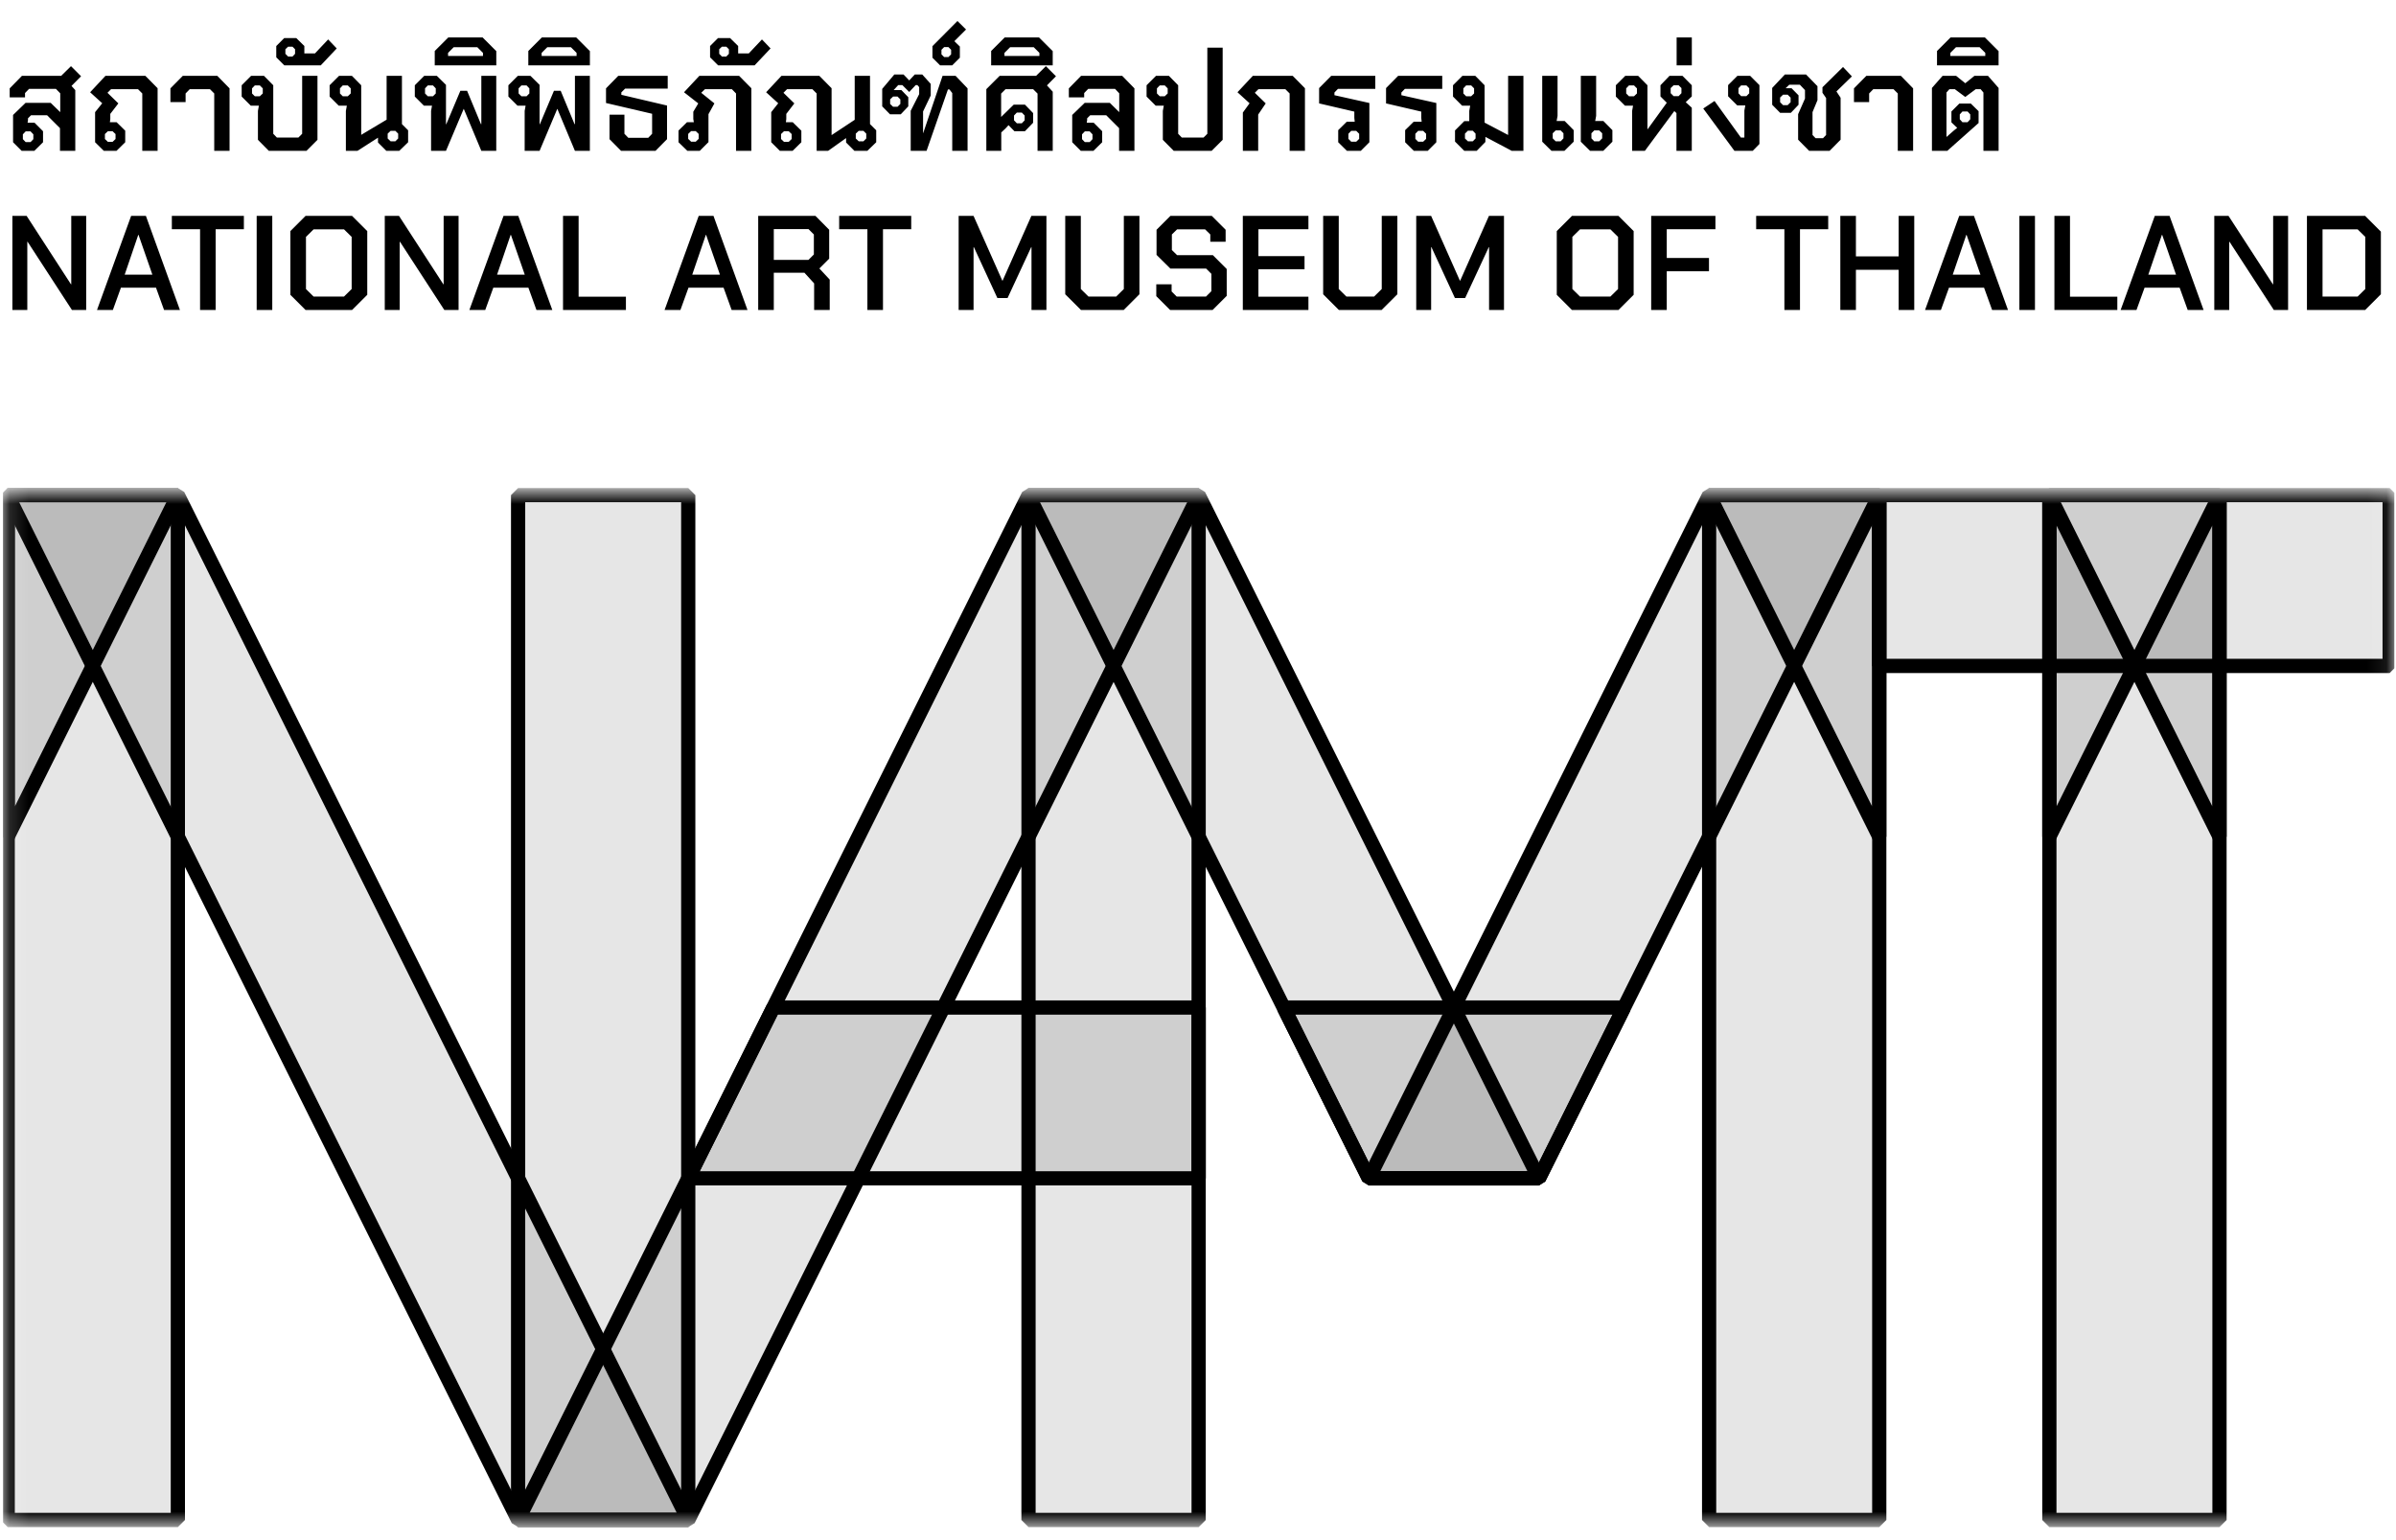
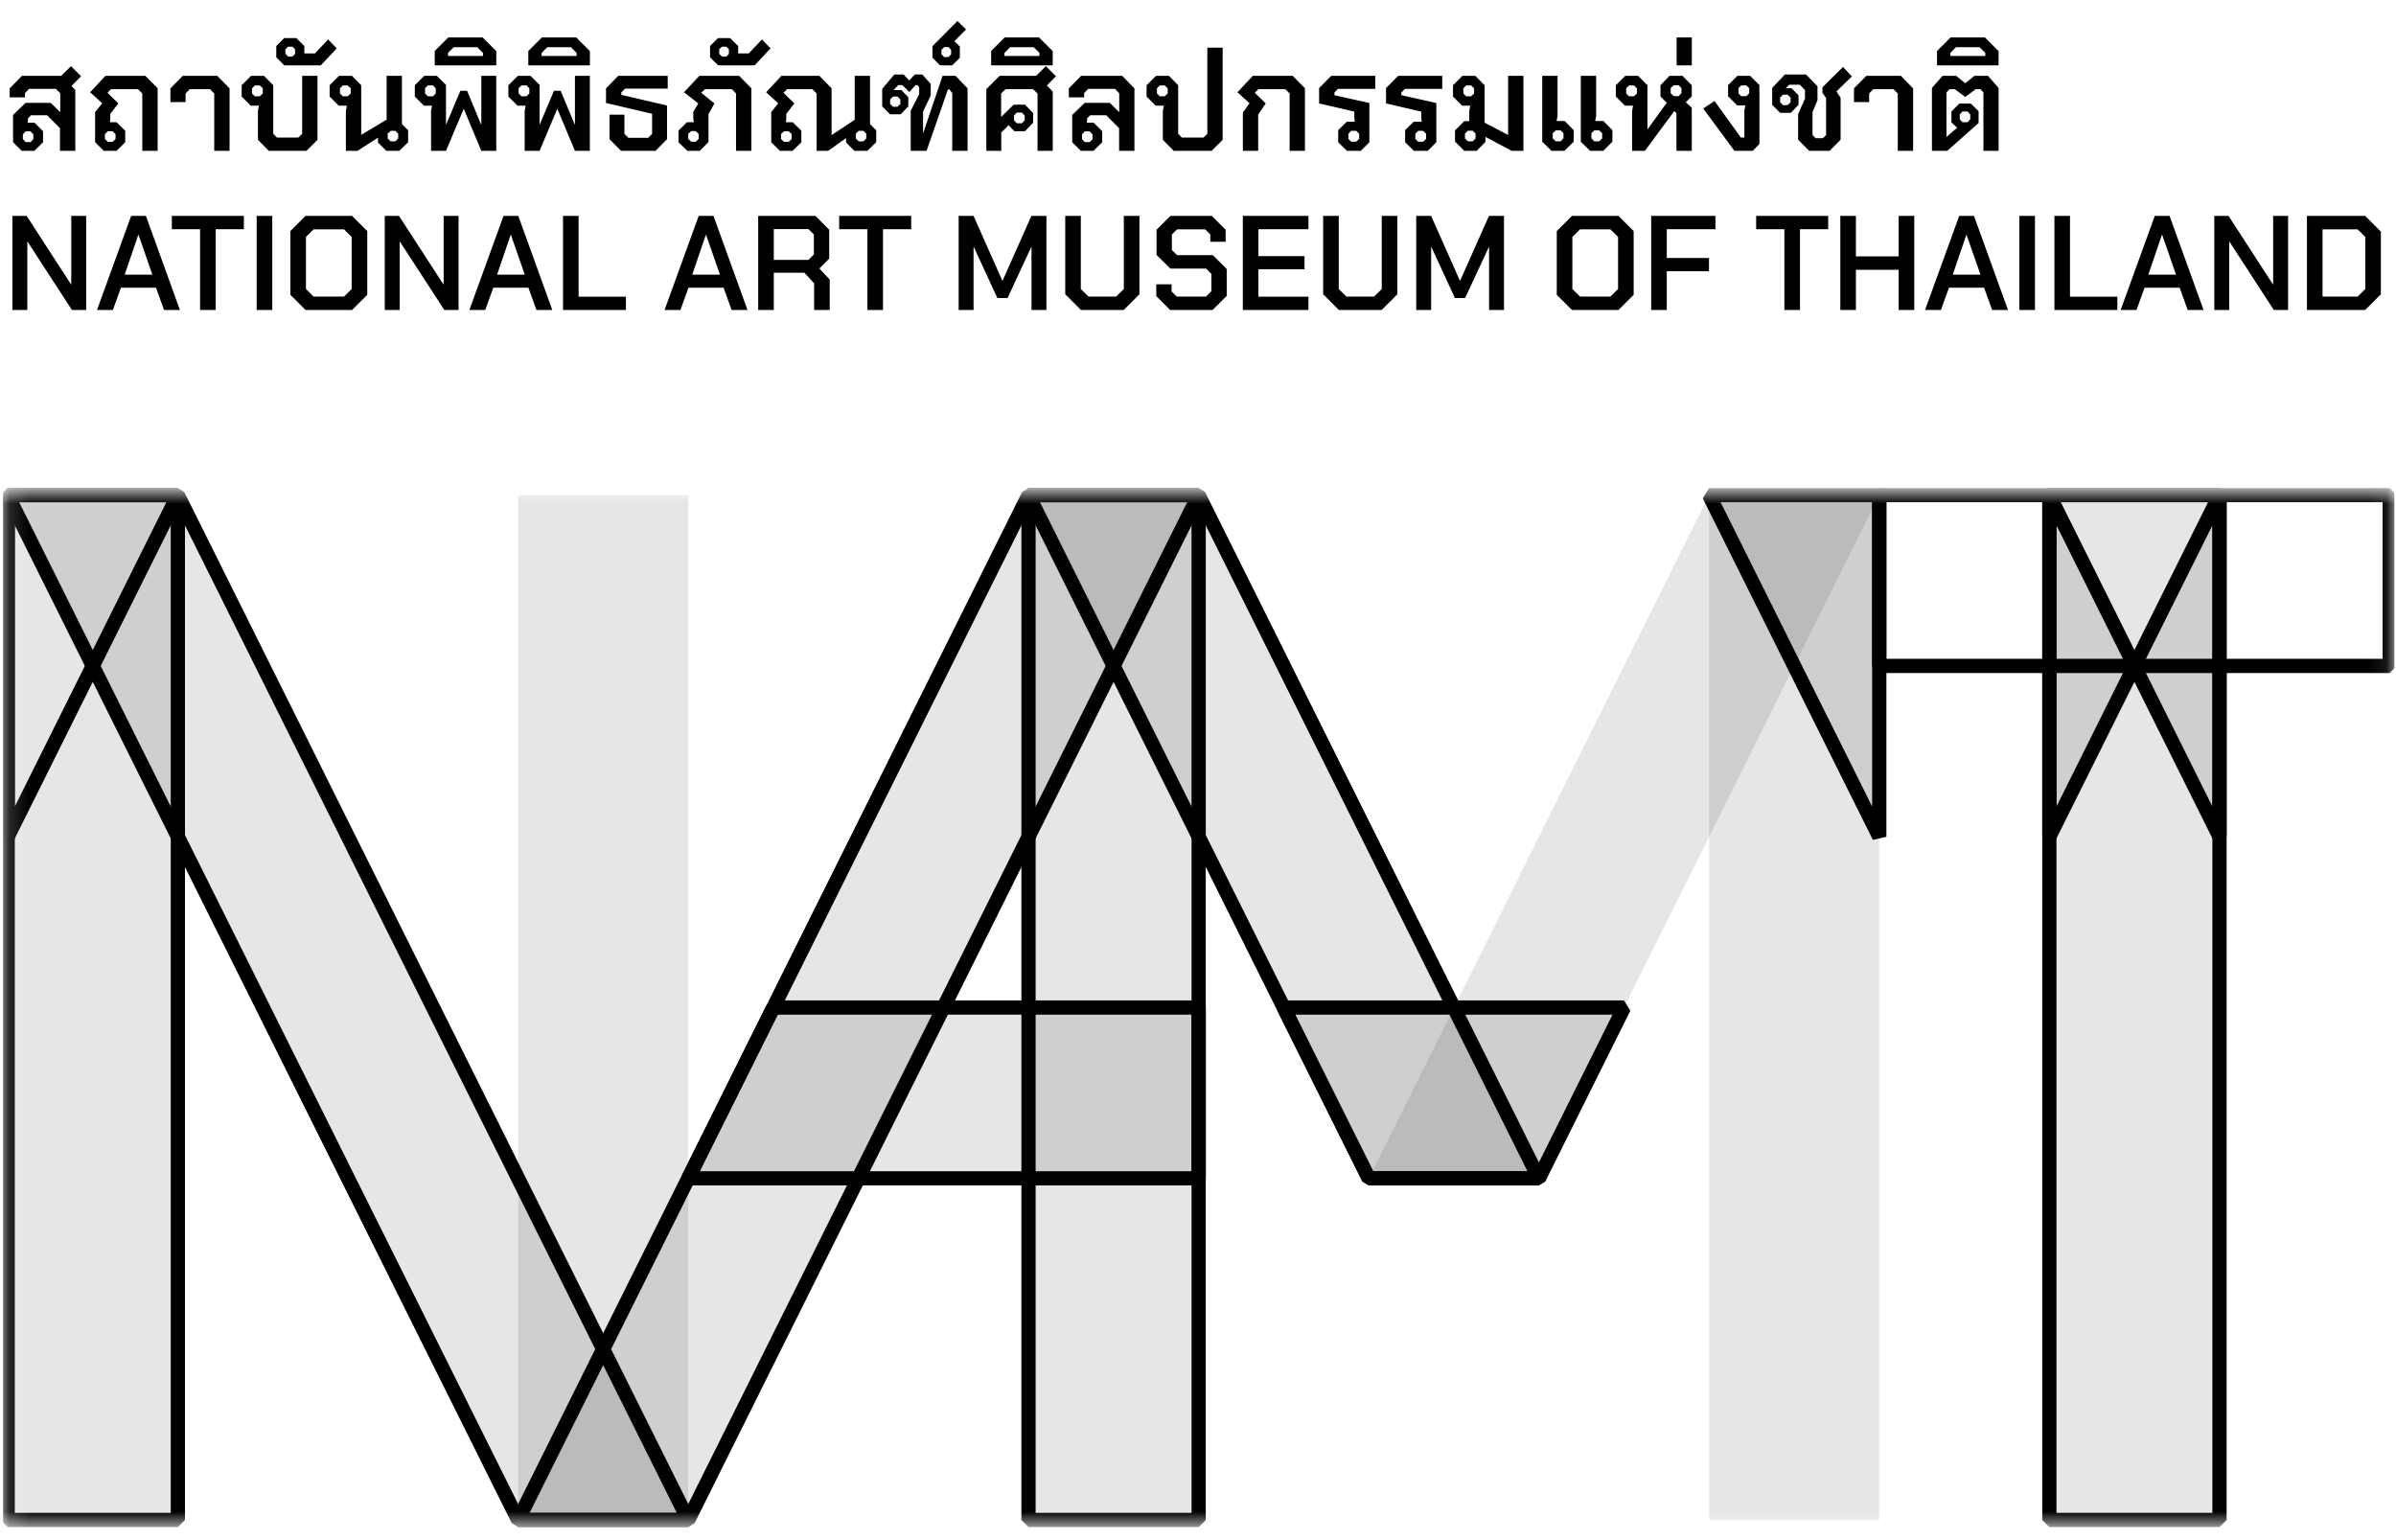
<svg xmlns="http://www.w3.org/2000/svg" width="126" height="81" viewBox="0 0 126 81" fill="none">
  <g clip-path="url(#clip0_3009_536722)">
    <path d="M3.761 4.519L3.959 4.739V7.934H3.154V6.739L2.475 6.06H1.634L1.471 6.223V6.322L1.45 6.456H1.818L2.263 6.902V7.481L1.804 7.934H1.139L0.687 7.481V6.046L1.344 5.41H2.666L3.168 5.898V4.908L2.942 4.675H1.528L1.316 4.894V5.12H0.51V4.647L1.153 3.989H3.217L3.733 3.48L4.263 4.011L3.761 4.519ZM1.351 6.909L1.203 7.064V7.319L1.351 7.474H1.606L1.754 7.319V7.064L1.606 6.909H1.351ZM5.001 7.481V5.898L5.376 5.431L4.74 4.852L5.545 3.989H7.645L8.288 4.64V7.934H7.482V4.915L7.256 4.689H5.842L5.652 4.88L6.224 5.438L5.8 5.99V6.258L5.779 6.428H6.132L6.585 6.873V7.481L6.125 7.934H5.461L5.001 7.481ZM5.92 7.46L6.076 7.311V7.05L5.92 6.902H5.673L5.517 7.05V7.311L5.673 7.46H5.92ZM11.266 4.915L11.04 4.689H9.98L9.76 4.915V5.368H8.962V4.647L9.612 3.989H11.428L12.072 4.647V7.934H11.266V4.915ZM13.564 7.354V5.834L13.614 5.559H13.19L12.709 5.078V4.484L13.204 3.989H13.882L14.37 4.484V7.036L14.561 7.234H15.692L15.89 7.036V3.989H16.695V7.354L16.116 7.934H14.137L13.564 7.354ZM13.663 5.064L13.819 4.915V4.647L13.663 4.491H13.402L13.253 4.647V4.915L13.402 5.064H13.663ZM14.528 3.014V2.42L14.945 2.003H15.581L16.005 2.42V2.809H16.563L17.256 2.074L17.708 2.547L16.867 3.438H14.952L14.528 3.014ZM15.383 2.972L15.517 2.83V2.59L15.383 2.456H15.15L15.008 2.59V2.83L15.15 2.972H15.383ZM21.462 6.852V7.481L20.995 7.934H20.317L19.878 7.495V7.241L18.797 7.934H18.189V5.834L18.239 5.559H17.814L17.334 5.078V4.484L17.829 3.989H18.507L18.995 4.484V7.092L20.331 6.294V3.989H21.137V6.527L21.462 6.852ZM18.444 4.647L18.288 4.491H18.026L17.878 4.647V4.915L18.026 5.064H18.288L18.444 4.915V4.647ZM20.939 7.029L20.79 6.88H20.543L20.387 7.029V7.283L20.543 7.432H20.79L20.939 7.283V7.029ZM22.669 5.834L22.718 5.559H22.294L21.814 5.078V4.484L22.308 3.989H22.973L23.453 4.463V6.534H23.468L24.21 4.774H24.563L25.291 6.527H25.312V3.989H26.097V7.934H25.312L24.387 5.721L23.453 7.934H22.669V5.834ZM22.768 5.064L22.916 4.915V4.647L22.768 4.491H22.499L22.351 4.647V4.915L22.499 5.064H22.768ZM22.862 2.682L23.576 1.968H25.378L26.099 2.689V3.438H22.862V2.682ZM25.399 2.943V2.781L25.102 2.484H23.858L23.562 2.781V2.943H25.399ZM27.591 5.834L27.64 5.559H27.216L26.735 5.078V4.484L27.23 3.989H27.895L28.375 4.463V6.534H28.389L29.131 4.774H29.485L30.213 6.527H30.234V3.989H31.019V7.934H30.234L29.308 5.721L28.375 7.934H27.591V5.834ZM27.689 5.064L27.838 4.915V4.647L27.689 4.491H27.421L27.272 4.647V4.915L27.421 5.064H27.689ZM27.783 2.682L28.497 1.968H30.3L31.021 2.689V3.438H27.783V2.682ZM30.321 2.943V2.781L30.024 2.484H28.78L28.483 2.781V2.943H30.321ZM32.053 7.319V6.032H32.837V7.036L33.042 7.248H34.088L34.293 7.036V5.983L31.869 5.417V4.647L32.512 3.989H35.113V4.661H32.873L32.675 4.859V4.986L35.078 5.551V7.319L34.47 7.934H32.661L32.053 7.319ZM35.681 7.481V6.866L36.127 6.428H36.487L36.459 6.258V5.877L36.72 5.438L35.971 4.852L36.777 3.989H38.869L39.512 4.64V7.934H38.706V4.915L38.487 4.689H37.074L36.876 4.88L37.569 5.438L37.257 6.004V7.474L36.798 7.934H36.148L35.681 7.481ZM36.586 7.453L36.741 7.304V7.043L36.586 6.894H36.346L36.19 7.043V7.304L36.346 7.453H36.586ZM37.341 3.014V2.42L37.758 2.003H38.394L38.818 2.42V2.809H39.377L40.069 2.074L40.522 2.547L39.681 3.438H37.765L37.341 3.014ZM38.196 2.972L38.331 2.83V2.59L38.196 2.456H37.963L37.822 2.59V2.83L37.963 2.972H38.196ZM46.078 6.852V7.481L45.611 7.934H44.932L44.494 7.495V7.262L43.547 7.934H42.946V4.915L42.72 4.689H41.391L41.2 4.88L41.773 5.438L41.349 5.99V6.258L41.328 6.428H41.688L42.141 6.873V7.481L41.681 7.934H41.01L40.557 7.481V5.898L40.925 5.431L40.289 4.852L41.094 3.989H43.088L43.731 4.64V7.106L44.947 6.301V3.989H45.752V6.527L46.078 6.852ZM45.555 7.029L45.406 6.88H45.159L45.003 7.029V7.283L45.159 7.432H45.406L45.555 7.283V7.029ZM41.073 7.05V7.311L41.229 7.46H41.476L41.632 7.311V7.05L41.476 6.902H41.229L41.073 7.05ZM47.892 5.827L48.337 4.951V4.583L48.245 4.477H48.153L47.814 4.838L47.454 4.477H47.234L46.994 4.739H47.404L47.765 5.113V5.594L47.369 6.011H46.803L46.393 5.594V4.675L47.029 3.919H47.517L47.814 4.23L48.104 3.919H48.5L48.945 4.413V5.021L48.542 5.862V7H48.549L49.567 3.989H50.253L50.882 4.647V7.934H50.076V4.894L49.928 4.703H49.85L48.726 7.934H47.892V5.827ZM47.199 5.615L47.347 5.467V5.226L47.199 5.078H46.966L46.81 5.226V5.467L46.966 5.615H47.199ZM50.187 2.166L50.477 2.448V3.035L50.074 3.438H49.438L49.035 3.035V2.427L50.35 1.105L50.802 1.551L50.187 2.166ZM50.017 2.618L49.876 2.477H49.65L49.509 2.618V2.858L49.65 3H49.876L50.017 2.858V2.618ZM55.057 4.491L55.361 4.823V7.934H54.562V4.922L54.329 4.689H52.88L52.647 4.922V6.152L53.311 5.502H53.898L54.329 5.947V6.456L53.898 6.902H53.347L53.036 6.583L52.873 6.76L52.654 6.965V7.934H51.869V4.689L52.569 3.989H54.485L55.001 3.48L55.531 4.011L55.057 4.491ZM53.325 6.329L53.474 6.484H53.735L53.884 6.329V6.075L53.735 5.919H53.474L53.325 6.075V6.329ZM52.122 2.682L52.836 1.968H54.639L55.36 2.689V3.438H52.122V2.682ZM54.66 2.943V2.781L54.363 2.484H53.119L52.822 2.781V2.943H54.66ZM56.385 7.481V6.046L57.042 5.41H58.364L58.858 5.898V4.908L58.639 4.675H57.226L57.014 4.894V5.12H56.208V4.647L56.851 3.989H59.014L59.657 4.647V7.934H58.851V6.739L58.173 6.06H57.332L57.169 6.223V6.322L57.148 6.456H57.516L57.961 6.902V7.481L57.501 7.934H56.837L56.385 7.481ZM57.303 7.474L57.452 7.319V7.064L57.303 6.909H57.049L56.901 7.064V7.319L57.049 7.474H57.303ZM61.151 7.354V5.834L61.201 5.559H60.777L60.296 5.078V4.484L60.791 3.989H61.47L61.957 4.484V7.036L62.148 7.234H63.293L63.491 7.036V2.505H64.297V7.354L63.717 7.934H61.724L61.151 7.354ZM61.25 5.064L61.406 4.915V4.647L61.25 4.491H60.989L60.84 4.647V4.915L60.989 5.064H61.25ZM65.359 5.919L65.712 5.431L65.076 4.852L65.882 3.989H67.981L68.624 4.64V7.934H67.819V4.915L67.592 4.689H66.179L65.988 4.88L66.561 5.438L66.165 6.025V7.934H65.359V5.919ZM70.373 7.481V6.845L70.825 6.4H71.242L71.221 6.202V5.87L69.369 5.438V4.633L70.005 3.989H72.323V4.675H70.358L70.175 4.866V5.007L72.012 5.417V7.481L71.56 7.934H70.832L70.373 7.481ZM71.32 7.453L71.475 7.304V7.036L71.32 6.88H71.058L70.91 7.036V7.304L71.058 7.453H71.32ZM73.893 7.481V6.845L74.345 6.4H74.762L74.741 6.202V5.87L72.889 5.438V4.633L73.525 3.989H75.844V4.675H73.879L73.695 4.866V5.007L75.533 5.417V7.481L75.08 7.934H74.352L73.893 7.481ZM74.84 7.453L74.996 7.304V7.036L74.84 6.88H74.579L74.43 7.036V7.304L74.579 7.453H74.84ZM80.113 3.989V7.934H79.498L78.113 7.198V7.467L77.654 7.934H77.003L76.516 7.446V6.859L77.003 6.371H77.265V5.834L77.314 5.559H76.89L76.41 5.078V4.484L76.904 3.989H77.583L78.071 4.484V6.449L79.308 7.099V3.989H80.113ZM77.364 5.064L77.519 4.915V4.647L77.364 4.491H77.102L76.954 4.647V4.915L77.102 5.064H77.364ZM77.597 7.029L77.449 6.873H77.194L77.039 7.029V7.283L77.194 7.432H77.449L77.597 7.283V7.029ZM81.102 7.453V3.989H81.908V6.096L81.859 6.364H82.283L82.756 6.845V7.453L82.269 7.934H81.59L81.102 7.453ZM83.131 7.453V3.989H83.937V6.096L83.887 6.364H84.318L84.792 6.845V7.453L84.311 7.934H83.619L83.131 7.453ZM82.071 7.432L82.219 7.276V7.008L82.071 6.859H81.809L81.654 7.008V7.276L81.809 7.432H82.071ZM84.099 7.432L84.255 7.276V7.008L84.099 6.859H83.838L83.689 7.008V7.276L83.838 7.432H84.099ZM88.967 5.071L88.649 5.375L88.967 5.665V7.934H88.161V5.947L88.048 5.841L86.5 7.934H85.829V5.834L85.878 5.559H85.454L84.973 5.078V4.484L85.468 3.989H86.147L86.635 4.484V6.81L87.652 5.403L87.32 5.071V4.484L87.794 3.989H88.479L88.967 4.484V5.071ZM87.857 4.901L88.013 5.057H88.274L88.423 4.901V4.633L88.274 4.484H88.013L87.857 4.633V4.901ZM86.083 4.647L85.928 4.491H85.666L85.518 4.647V4.915L85.666 5.064H85.928L86.083 4.915V4.647ZM88.17 1.968H88.969V3.438H88.17V1.968ZM89.57 5.707L90.163 5.311L91.549 7.234H91.733V5.813L91.782 5.544H91.358L90.877 5.064V4.477L91.365 3.989H92.037L92.524 4.477V7.573L92.171 7.934H91.21L89.57 5.707ZM91.839 5.057L91.987 4.908V4.64L91.839 4.491H91.563L91.422 4.64V4.908L91.563 5.057H91.839ZM94.559 7.347V6.004L94.92 5.184V4.739L94.651 4.456H94.093L93.902 4.64H94.213L94.581 5.014V5.509L94.178 5.933H93.612L93.195 5.509V4.626L93.86 3.919H94.977L95.577 4.534V5.269L95.316 5.898V7.099L95.478 7.269H95.867L96.03 7.099V5.156L95.839 4.88V4.59L96.92 3.523L97.387 4.018L96.574 4.809L96.793 5.141V7.347L96.213 7.934H95.139L94.559 7.347ZM94.008 5.53L94.164 5.375V5.134L94.008 4.979H93.768L93.612 5.127V5.375L93.768 5.53H94.008ZM99.8 4.915L99.574 4.689H98.513L98.294 4.915V5.368H97.496V4.647L98.146 3.989H99.963L100.606 4.647V7.934H99.8V4.915ZM105.102 4.626V7.934H104.304V4.866L104.155 4.689H103.901L103.349 5.099L102.798 4.689H102.515L102.36 4.866V7.205L102.763 6.852L102.925 6.725L102.621 6.435V5.862L103.038 5.445H103.639L104.049 5.848V6.47L102.402 7.934H101.596V4.626L102.155 3.989H102.869L103.349 4.378L103.83 3.989H104.544L105.102 4.626ZM103.06 6.272L103.201 6.428H103.47L103.611 6.272V6.018L103.47 5.862H103.201L103.06 6.018V6.272ZM101.863 2.682L102.577 1.968H104.38L105.101 2.689V3.438H101.863V2.682ZM104.401 2.943V2.781L104.104 2.484H102.86L102.563 2.781V2.943H104.401Z" fill="black" />
    <path d="M0.651 11.355H1.401L3.733 14.953H3.747V11.355H4.532V16.303H3.783L1.45 12.713H1.436V16.303H0.651V11.355ZM6.896 11.355H7.673L9.462 16.303H8.628L8.204 15.13H6.359L5.935 16.303H5.101L6.896 11.355ZM8.013 14.444L7.285 12.352H7.271L6.557 14.444H8.013ZM10.521 12.055H9.037V11.355H12.825V12.055H11.341V16.303H10.521V12.055ZM13.498 11.355H14.318V16.303H13.498V11.355ZM15.27 15.505V12.154L16.068 11.355H18.514L19.313 12.154V15.505L18.514 16.303H16.068L15.27 15.505ZM18.09 15.597L18.493 15.201V12.458L18.09 12.062H16.492L16.09 12.458V15.201L16.492 15.597H18.09ZM20.234 11.355H20.983L23.316 14.953H23.33V11.355H24.115V16.303H23.366L21.033 12.713H21.019V16.303H20.234V11.355ZM26.479 11.355H27.256L29.045 16.303H28.211L27.787 15.13H25.942L25.518 16.303H24.683L26.479 11.355ZM27.596 14.444L26.868 12.352H26.854L26.14 14.444H27.596ZM29.608 11.355H30.428V15.604H32.916V16.303H29.608V11.355ZM36.743 11.355H37.521L39.309 16.303H38.475L38.051 15.13H36.206L35.782 16.303H34.948L36.743 11.355ZM37.86 14.444L37.132 12.352H37.118L36.404 14.444H37.86ZM43.633 14.706V16.303H42.813V14.904L42.304 14.345H40.692V16.303H39.872V11.355H42.884L43.605 12.084V13.603L43.089 14.119L43.633 14.706ZM40.692 13.667H42.516L42.799 13.384V12.331L42.516 12.048H40.692V13.667ZM45.614 12.055H44.13V11.355H47.919V12.055H46.434V16.303H45.614V12.055ZM50.413 11.355H51.197L52.71 14.762H52.724L54.237 11.355H55.029V16.303H54.244V12.995H54.23L52.986 15.674H52.449L51.212 12.995H51.197V16.303H50.413V11.355ZM56.018 15.476V11.355H56.838V15.201L57.241 15.597H58.697L59.1 15.201V11.355H59.92V15.476L59.093 16.303H56.845L56.018 15.476ZM60.806 15.575V14.953H61.612V15.328L61.88 15.597H63.421L63.704 15.314V14.402L63.428 14.126H61.548L60.82 13.405V12.084L61.548 11.355H63.725L64.453 12.084V12.713H63.647V12.331L63.372 12.062H61.901L61.626 12.331V13.151L61.901 13.419H63.782L64.51 14.148V15.561L63.767 16.303H61.534L60.806 15.575ZM65.357 11.355H68.807V12.055H66.177V13.469H68.602V14.162H66.177V15.604H68.807V16.303H65.357V11.355ZM69.582 15.476V11.355H70.402V15.201L70.805 15.597H72.261L72.663 15.201V11.355H73.484V15.476L72.656 16.303H70.409L69.582 15.476ZM74.476 11.355H75.26L76.773 14.762H76.787L78.3 11.355H79.091V16.303H78.307V12.995H78.293L77.049 15.674H76.511L75.274 12.995H75.26V16.303H74.476V11.355ZM81.867 15.505V12.154L82.665 11.355H85.111L85.91 12.154V15.505L85.111 16.303H82.665L81.867 15.505ZM84.687 15.597L85.09 15.201V12.458L84.687 12.062H83.09L82.687 12.458V15.201L83.09 15.597H84.687ZM86.832 11.355H90.21V12.055H87.651V13.568H89.871V14.268H87.651V16.303H86.832V11.355ZM93.837 12.055H92.352V11.355H96.141V12.055H94.657V16.303H93.837V12.055ZM96.778 11.355H97.598V13.483H99.846V11.355H100.666V16.303H99.846V14.19H97.598V16.303H96.778V11.355ZM103.03 11.355H103.807L105.596 16.303H104.761L104.337 15.13H102.493L102.068 16.303H101.234L103.03 11.355ZM104.147 14.444L103.418 12.352H103.404L102.69 14.444H104.147ZM106.194 11.355H107.014V16.303H106.194V11.355ZM108.037 11.355H108.856V15.604H111.345V16.303H108.037V11.355ZM113.315 11.355H114.092L115.881 16.303H115.046L114.622 15.13H112.778L112.353 16.303H111.519L113.315 11.355ZM114.432 14.444L113.704 12.352H113.689L112.975 14.444H114.432ZM116.444 11.355H117.193L119.526 14.953H119.54V11.355H120.325V16.303H119.575L117.243 12.713H117.229V16.303H116.444V11.355ZM121.317 11.355H124.378L125.205 12.182V15.476L124.378 16.303H121.317V11.355ZM123.982 15.597L124.385 15.201V12.458L123.982 12.062H122.137V15.597H123.982Z" fill="black" />
    <mask id="mask0_3009_536722" style="mask-type:luminance" maskUnits="userSpaceOnUse" x="0" y="25" width="126" height="56">
      <path d="M125.915 25.79H0.157V80.275H125.915V25.79Z" fill="white" />
    </mask>
    <g mask="url(#mask0_3009_536722)">
      <path d="M9.353 26.04H0.405V79.94H9.353V26.04Z" fill="black" fill-opacity="0.1" />
      <path fill-rule="evenodd" clip-rule="evenodd" d="M0.031 26.04L0.405 25.666H9.353L9.727 26.04V79.94L9.353 80.314H0.405L0.031 79.94V26.04ZM0.779 26.414V79.566H8.979V26.414H0.779Z" fill="black" />
      <path d="M36.193 26.04H27.246V79.94H36.193V26.04Z" fill="black" fill-opacity="0.1" />
-       <path fill-rule="evenodd" clip-rule="evenodd" d="M26.872 26.04L27.246 25.666H36.193L36.567 26.04V79.94L36.193 80.314H27.246L26.872 79.94V26.04ZM27.62 26.414V79.566H35.819V26.414H27.62Z" fill="black" />
      <path d="M80.929 61.974H71.982L89.876 26.04H98.823L80.929 61.974Z" fill="black" fill-opacity="0.1" />
-       <path fill-rule="evenodd" clip-rule="evenodd" d="M89.541 25.873L89.876 25.666H98.823L99.158 26.207L81.263 62.14L80.929 62.347H71.982L71.647 61.807L89.541 25.873ZM90.108 26.414L72.585 61.599H80.697L98.219 26.414H90.108Z" fill="black" />
      <path d="M80.928 61.974H71.981L54.087 26.04H63.034L80.928 61.974Z" fill="black" fill-opacity="0.1" />
      <path fill-rule="evenodd" clip-rule="evenodd" d="M53.752 26.207L54.087 25.666H63.034L63.369 25.873L81.263 61.807L80.928 62.347H71.981L71.647 62.14L53.752 26.207ZM54.691 26.414L72.213 61.599H80.325L62.803 26.414H54.691Z" fill="black" />
      <path d="M98.826 35.023V44.007L89.879 26.04H98.826V35.023Z" fill="black" fill-opacity="0.1" />
      <path fill-rule="evenodd" clip-rule="evenodd" d="M89.544 26.207L89.879 25.666H98.826L99.2 26.04V44.007L98.491 44.173L89.544 26.207ZM90.482 26.414L98.452 42.417V26.414H90.482Z" fill="black" />
      <path d="M63.034 26.04H54.087V79.94H63.034V26.04Z" fill="black" fill-opacity="0.1" />
      <path fill-rule="evenodd" clip-rule="evenodd" d="M53.713 26.04L54.087 25.666H63.034L63.408 26.04V79.94L63.034 80.314H54.087L53.713 79.94V26.04ZM54.461 26.414V79.566H62.66V26.414H54.461Z" fill="black" />
      <path d="M98.826 26.04H89.879V79.94H98.826V26.04Z" fill="black" fill-opacity="0.1" />
-       <path fill-rule="evenodd" clip-rule="evenodd" d="M89.505 26.04L89.879 25.666H98.826L99.2 26.04V79.94L98.826 80.314H89.879L89.505 79.94V26.04ZM90.252 26.414V79.566H98.452V26.414H90.252Z" fill="black" />
-       <path d="M125.666 26.04H98.825V35.023H125.666V26.04Z" fill="black" fill-opacity="0.1" />
      <path fill-rule="evenodd" clip-rule="evenodd" d="M98.451 26.04L98.825 25.666H125.666L126.04 26.04V35.023L125.666 35.397H98.825L98.451 35.023V26.04ZM99.199 26.414V34.649H125.292V26.414H99.199Z" fill="black" />
      <path d="M116.718 26.04H107.771V79.94H116.718V26.04Z" fill="black" fill-opacity="0.1" />
      <path fill-rule="evenodd" clip-rule="evenodd" d="M107.397 26.04L107.771 25.666H116.718L117.092 26.04V79.94L116.718 80.314H107.771L107.397 79.94V26.04ZM108.145 26.414V79.566H116.344V26.414H108.145Z" fill="black" />
      <path d="M116.719 26.04V44.007L112.245 35.023L116.719 26.04Z" fill="black" fill-opacity="0.1" />
      <path fill-rule="evenodd" clip-rule="evenodd" d="M112.663 35.023L116.345 42.417V27.629L112.663 35.023ZM111.91 34.856L116.384 25.873L117.092 26.04V44.007L116.384 44.173L111.91 35.19L111.91 34.856Z" fill="black" />
      <path d="M107.771 26.04V44.007L112.244 35.023L107.771 26.04Z" fill="black" fill-opacity="0.1" />
      <path fill-rule="evenodd" clip-rule="evenodd" d="M107.397 26.04L108.105 25.873L112.579 34.856L112.579 35.19L108.105 44.173L107.397 44.007V26.04ZM108.145 27.629V42.417L111.827 35.023L108.145 27.629Z" fill="black" />
      <path d="M36.193 79.94L63.035 26.04H54.088L27.246 79.94H36.193Z" fill="black" fill-opacity="0.1" />
      <path fill-rule="evenodd" clip-rule="evenodd" d="M53.753 25.873L54.088 25.666H63.035L63.37 26.207L36.528 80.107L36.193 80.314H27.246L26.911 79.773L53.753 25.873ZM54.319 26.414L27.85 79.566H35.962L62.431 26.414H54.319Z" fill="black" />
      <path d="M27.247 79.94L0.405 26.04H9.353L36.194 79.94H27.247Z" fill="black" fill-opacity="0.1" />
      <path fill-rule="evenodd" clip-rule="evenodd" d="M0.071 26.207L0.405 25.666H9.353L9.687 25.873L36.529 79.773L36.194 80.314H27.247L26.912 80.107L0.071 26.207ZM1.009 26.414L27.479 79.566H35.59L9.121 26.414H1.009Z" fill="black" />
      <path d="M40.668 52.989H63.036V61.973H36.195L40.668 52.989Z" fill="black" fill-opacity="0.1" />
      <path fill-rule="evenodd" clip-rule="evenodd" d="M40.334 52.822L40.668 52.615H63.036L63.41 52.989V61.972L63.036 62.346H36.195L35.86 61.806L40.334 52.822ZM40.9 53.363L36.798 61.599H62.662V53.363H40.9Z" fill="black" />
      <path d="M67.507 52.989H85.402L80.928 61.973H71.981L67.507 52.989Z" fill="black" fill-opacity="0.1" />
      <path fill-rule="evenodd" clip-rule="evenodd" d="M67.173 53.156L67.507 52.615H85.402L85.736 53.156L81.263 62.139L80.928 62.346H71.981L71.646 62.139L67.173 53.156ZM68.111 53.363L72.212 61.599H80.697L84.798 53.363H68.111Z" fill="black" />
-       <path d="M9.353 26.04L0.405 44.007V26.04H9.353Z" fill="black" fill-opacity="0.1" />
      <path fill-rule="evenodd" clip-rule="evenodd" d="M0.031 26.04L0.405 25.666H9.353L9.687 26.207L0.74 44.173L0.031 44.007V26.04ZM0.779 26.414V42.417L8.749 26.414H0.779Z" fill="black" />
    </g>
  </g>
  <defs>
    <clipPath id="clip0_3009_536722">
      <rect width="125.768" height="80" fill="white" transform="translate(0.157 0.346)" />
    </clipPath>
  </defs>
</svg>